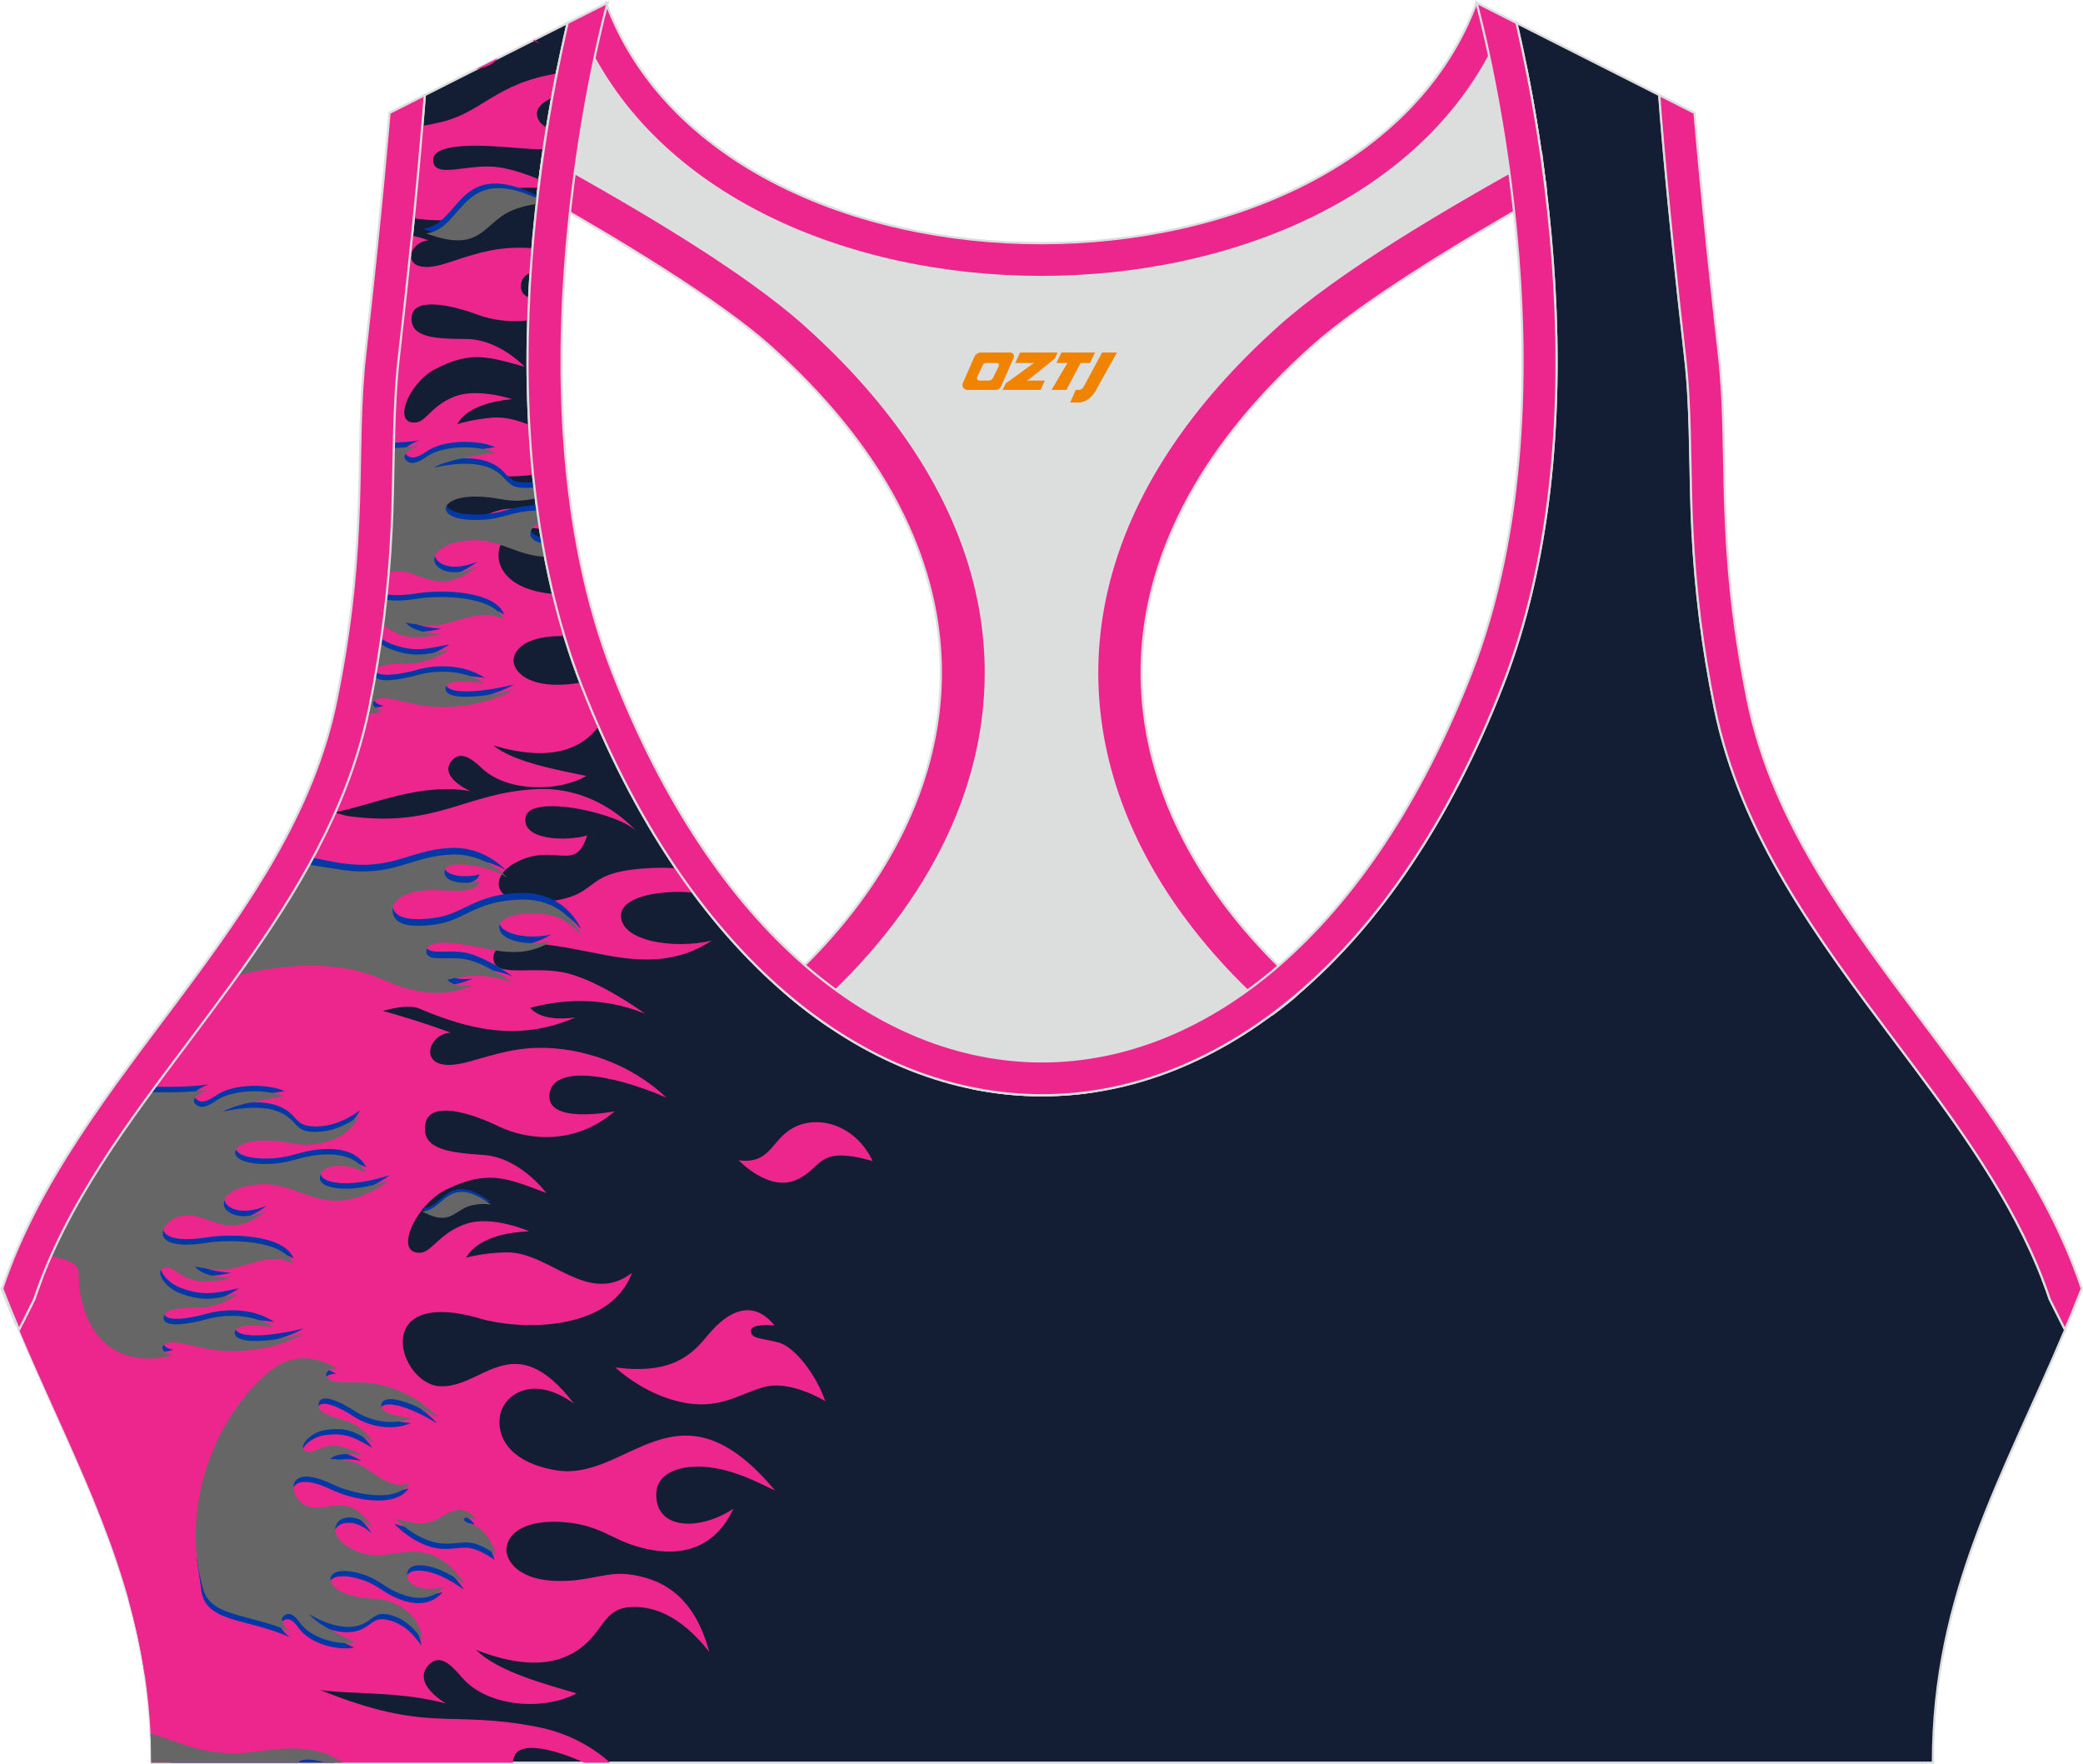
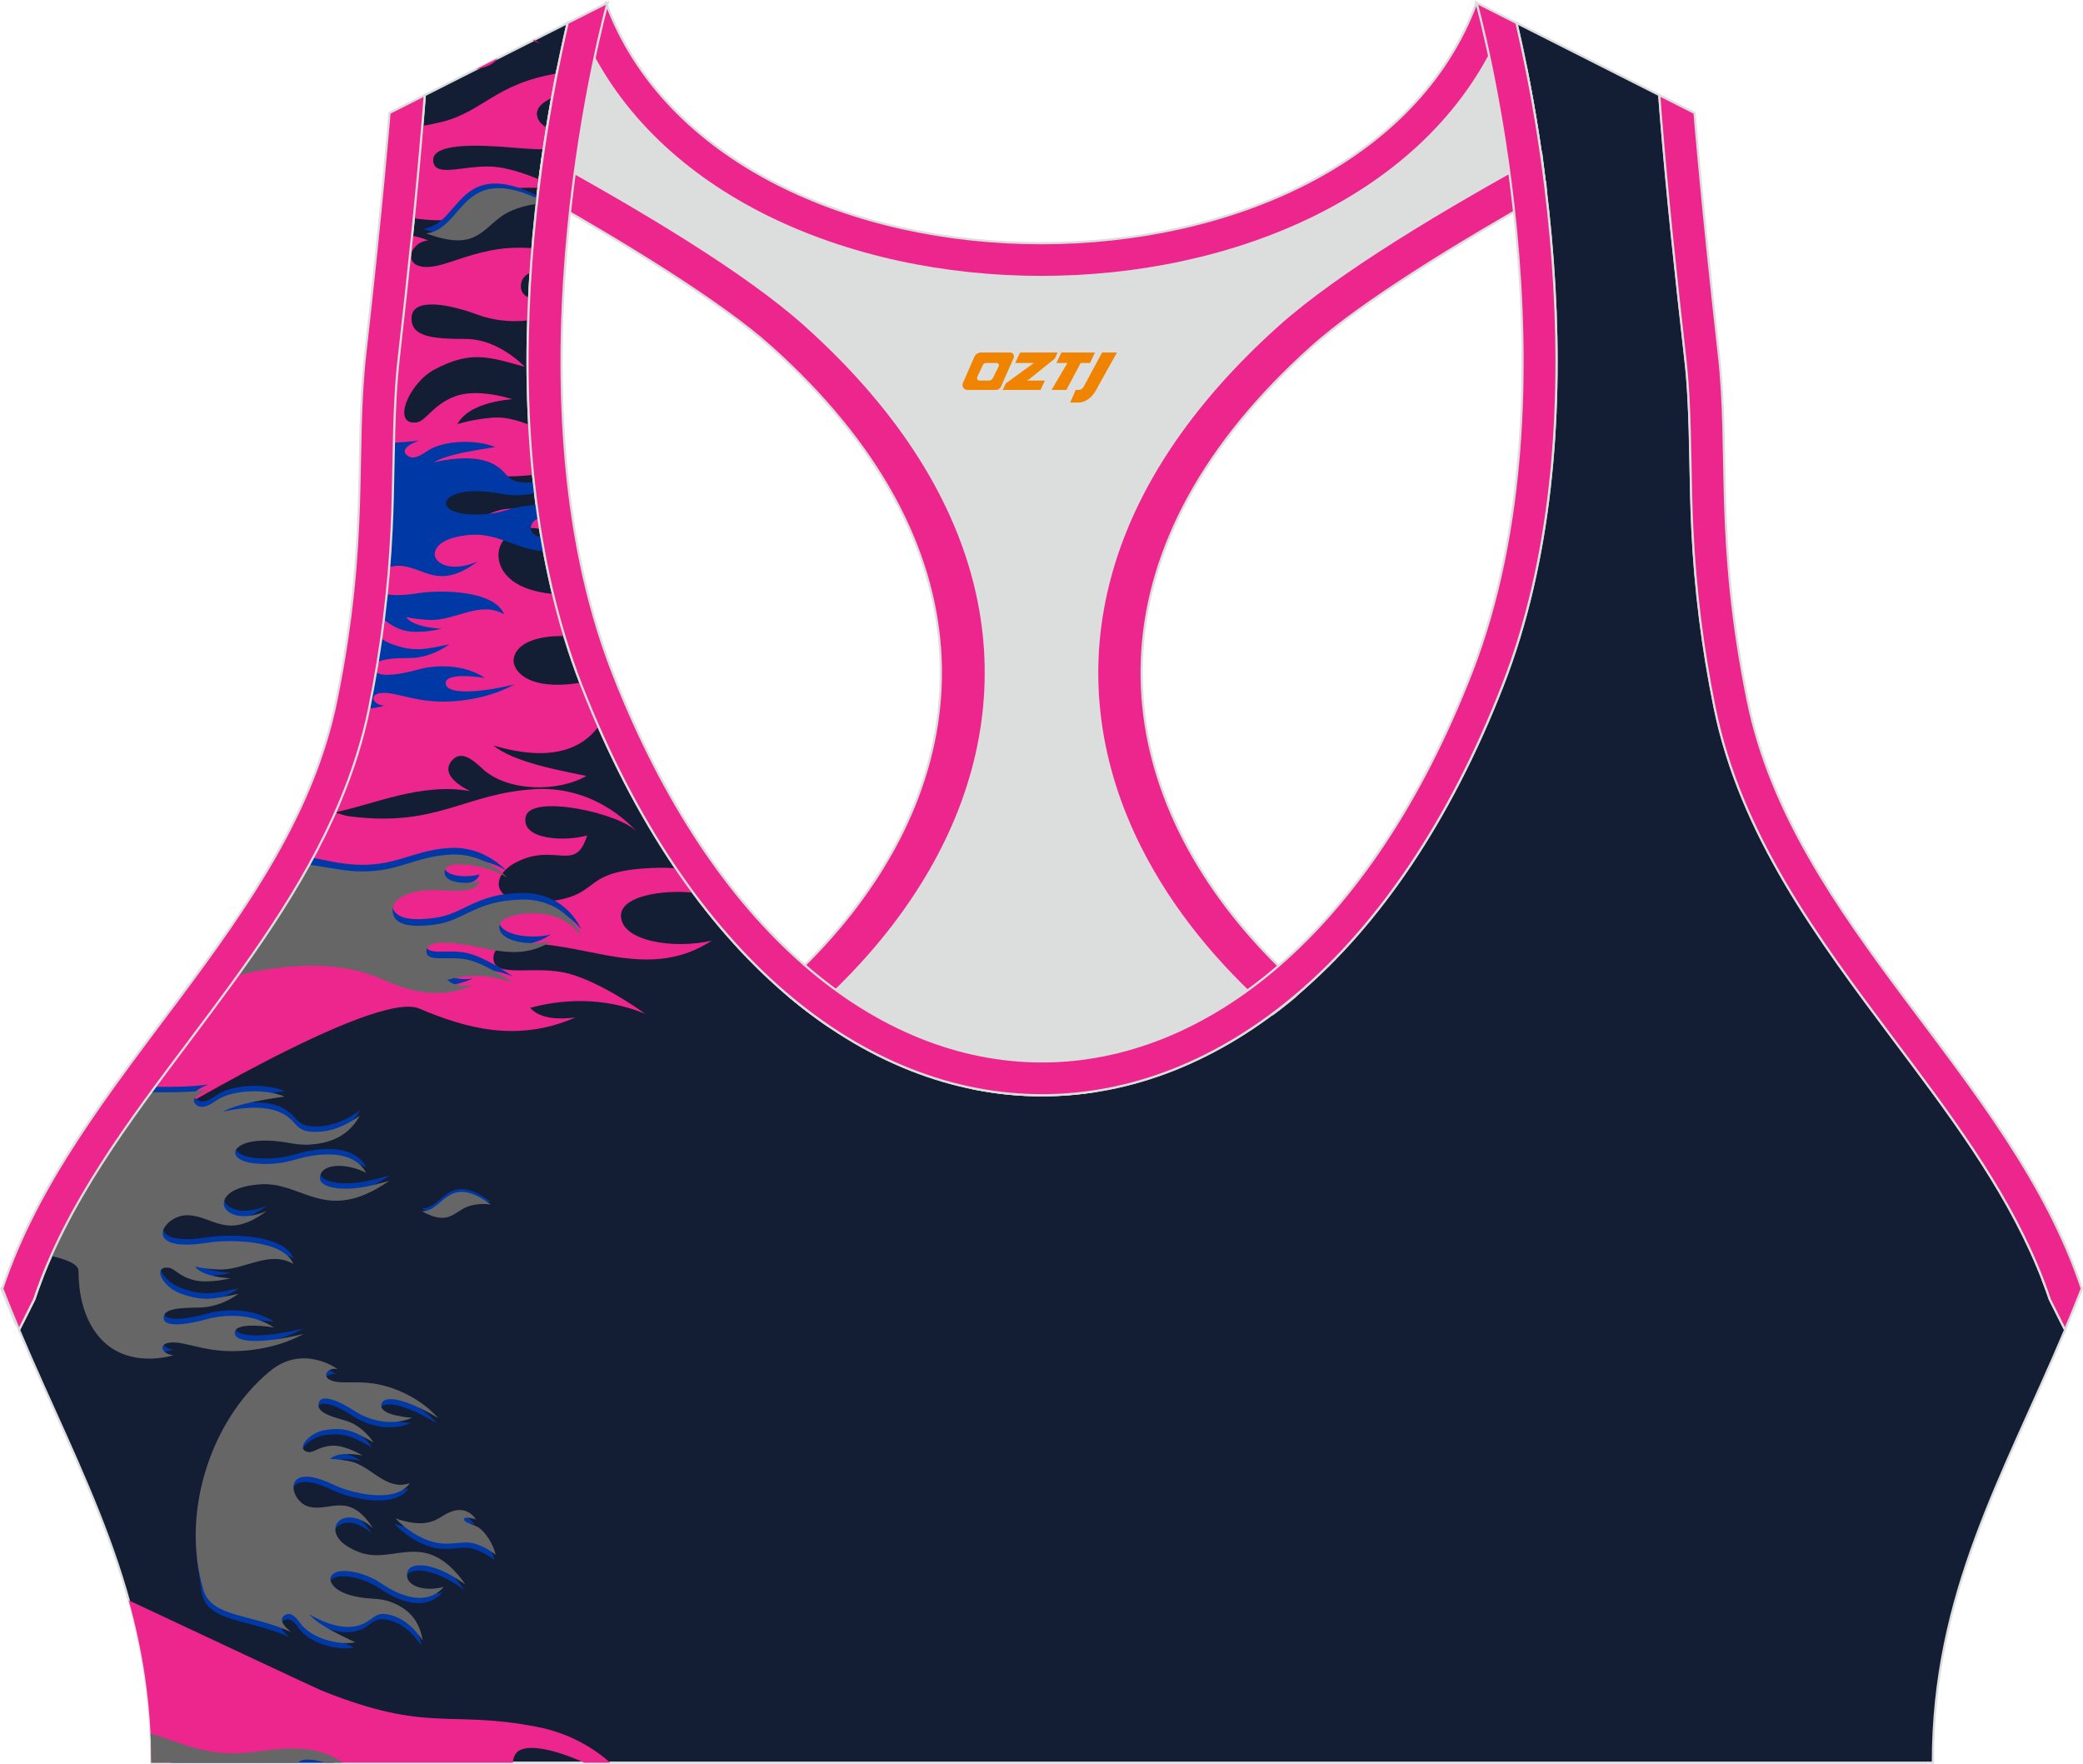
<svg xmlns="http://www.w3.org/2000/svg" version="1.1" id="图层_1" x="0px" y="0px" width="378.8px" height="320.8px" viewBox="0 0 378.95 320.77" enable-background="new 0 0 378.95 320.77" xml:space="preserve">
  <g>
    <path fill-rule="evenodd" clip-rule="evenodd" fill="#131D34" stroke="#DCDDDD" stroke-width="0.4" stroke-miterlimit="22.926" d="   M275.88,4.09l25.98,13.13l0.3,3.74c1.19,14.71,2.78,29.47,4.44,44.13c0.27,2.35,0.45,4.72,0.58,7.08   c0.43,7.96,0.33,15.95,0.71,23.93c0.52,11,1.86,21.69,4.05,32.49c4.72,23.22,18.82,42.1,32.73,60.65   c9.62,12.83,19.79,26.21,26.01,41.09c0.82,1.96,1.57,3.94,2.24,5.95l2.78,5.55c-11.28,26.72-24.06,47.88-24.06,78.74H189.83h-0.52   H27.52c0-30.86-12.78-52.02-24.06-78.74l2.78-5.55c5.76-17.31,17.41-32.6,28.24-47.04c10.28-13.7,20.75-27.66,27.41-43.56   c2.31-5.52,4.13-11.22,5.32-17.09c2.19-10.79,3.53-21.49,4.05-32.49c0.38-7.97,0.28-15.97,0.71-23.93   c0.13-2.37,0.31-4.73,0.58-7.08c1.66-14.66,3.25-29.42,4.44-44.13l0.3-3.74l25.98-13.13c-0.37,1.57-0.71,3.15-1.05,4.71   c-1.78,8.29-3.18,16.69-4.21,25.1c-2.93,23.86-3.13,49.43,2.32,72.94c1.4,6.05,3.2,12.02,5.46,17.81   c38.8,99.35,128.77,99.35,167.57,0c2.26-5.79,4.06-11.76,5.46-17.81c5.45-23.5,5.26-49.08,2.32-72.94   c-1.03-8.41-2.43-16.81-4.21-25.1C276.59,7.24,276.25,5.67,275.88,4.09z" />
    <g>
      <path fill-rule="evenodd" clip-rule="evenodd" fill="#ED268D" d="M61.02,147.67c0.29-0.66,0.58-1.32,0.86-1.99    c2.31-5.52,4.13-11.22,5.32-17.09c2.19-10.79,3.53-21.49,4.05-32.49c0.38-7.97,0.28-15.97,0.71-23.93    c0.13-2.37,0.31-4.73,0.58-7.08c0.84-7.41,1.66-14.85,2.42-22.3c1.81,0.36,2.94,0.86,2.94,0.86c-4,0.4-5.14,6.63,2.72,4.33    c3.09-0.9,7.12-2.61,11.9-2.93c1.39-0.09,2.84-0.09,4.32,0.02c-0.12,1.47-0.23,2.94-0.33,4.42c-1.12,0.53-1.76,1.36-1.75,2.53    c0.01,1.03,0.59,1.68,1.49,2.07c-0.07,1.37-0.12,2.73-0.17,4.1c-3.47,0.45-6.78-0.12-9.27-1.05c-4.78-1.78-11.63-3.21-11.92,0.43    c-0.28,3.63,3.76,4,9.83,4.01s10.74,5.07,10.74,5.07c-6.63-1.85-9.82-2.97-16.34,0.45c-4.83,2.53-7.89,10.25-3.34,9.66    c1.76-0.23,2.88-3.2,7.04-4.75c4.16-1.55,10.34,0.52,10.34,0.52c-3.82,0.38-8.28,1.49-9.96,4.55c0,0,2.63-0.89,6.51-1.19    c2.19-0.17,4.37,0.48,6.54,1.29c0.16,3.05,0.4,6.09,0.7,9.12c-4.05,0.52-8.05,0.27-10.51-0.24c-18.72-3.85-12.65,10.62-5.81,10.46    c5.96-0.14,9.76-7,17.26-2.58c0.11,0.73,0.22,1.46,0.33,2.19c-4.51-0.84-7.18,1.75-7.49,4.11c-0.4,3.05,1.92,6.99,9.8,7.72h0.03    c0.62,2.58,1.31,5.13,2.08,7.67c-5.25-0.11-8.87,1.47-9.2,4.23c-0.19,1.56,1.64,4.81,8.49,4.62c1.36-0.04,2.54-0.18,3.61-0.37    l0.21,0.55c1,2.56,2.04,5.03,3.1,7.46c-0.28,0.37-0.59,0.74-0.94,1.11c-2.7,2.82-7.78,5.36-18.14,2.31    c3.8,3.09,12.07,4.51,16.9,5.54c-5.02,2.92-14.3,2.96-18.88-1.3c-1.79-1.66-3.86-3.41-5.52-1.57c-2.72,3.01,3.3,5.63,3.3,5.63    C76.61,142.21,67.68,146.37,61.02,147.67z" />
      <path fill-rule="evenodd" clip-rule="evenodd" fill="#ED268D" d="M92.63,36.75c-2.35,0.55-5.34,0.88-7.17-0.65    c3.25-1.27,7.63-2.29,12.51-1.97L98,33.9c0.05-0.44,0.11-0.87,0.16-1.31c-2.24-0.93-4.9-1.85-7.27-2.22    c-5.48-0.85-11.47,2.08-12.05-0.94s5.53-3.27,12.2-2.83c2.51,0.17,5.17,0.47,7.88,0.5c0.19-1.32,0.39-2.63,0.61-3.94    c-0.99-0.52-1.65-1.25-1.82-2.2c-0.24-1.37,0.96-2.45,2.74-3.24c0.27-1.48,0.54-2.95,0.83-4.42c-11.13,1.84-13.45,6.95-20.86,8.79    c-1.31,0.32-2.51,0.57-3.6,0.73c-0.47,5.6-0.99,11.2-1.55,16.8C80.77,40.44,86.63,40.11,92.63,36.75L92.63,36.75z M86.59,12.52    c1.82-0.34,3.26-0.9,3.95-2L86.59,12.52L86.59,12.52z M96.96,7.27c0.7,0.28,1.26,0.6,1.61,0.93c0,0-0.47-0.44-1.34-1.06    L96.96,7.27z" />
-       <path fill-rule="evenodd" clip-rule="evenodd" fill="#ED268D" d="M150.14,254.81c0,0-6.41-3.98-11.28-2.53s-8.24,4.21-15.13,2.66    c-6.89-1.55-11.78-6.26-11.78-6.26c10.35,1.36,13.97-2.4,16.75-5.78c6.73-8.17,11.04-3.35,12.2-1.85c0,0-4.43-0.48-4.29,1.02    s1.91,1.22,5.03,2.07C144.75,244.99,148.64,250.35,150.14,254.81L150.14,254.81z M26.31,304.43c10.5-0.31,22.67-1.18,23.64-0.29    c6.14,5.58,18.13,2.21,31.22,5.68c0,0-6.44-3.6-3.14-7.06c2.02-2.12,4.16,0.15,5.99,2.29c4.7,5.49,15.01,6.1,20.86,2.92    c-5.27-1.59-14.33-3.9-18.26-7.92c11.23,4.44,17.11,1.72,20.38-1.51c2.88-2.85,3.44-5.96,7.52-6.26c4.08-0.3,9.09,1.29,14.51,8.13    c-2.92-10.95-9.39-13.26-14.03-14.02c-4.68-0.76-7.66,1.32-13.83,1.12c-7.64-0.26-9.36-4.33-9-6.21    c0.62-3.33,4.82-4.99,10.66-4.46c6.13,0.55,8.27,2.92,12.7,4.3c6.11,1.9,13.85,1.96,17.91-6.78c-6.01,4.01-14.11,3.98-14.05-2.6    c0.04-4.42,5.48-5.67,10.75-4.76c5,0.87,9.38,3.49,10.84,4.04c-17.78-21.31-26.68-1.48-39.82-3.66    c-8.69-1.44-10.9-6.38-10.17-10.05c0.73-3.67,5.86-7.51,13.43-2.08c-11.03-14.32-16.43-2.84-24.32-3.15    c-7.62-0.3-13.01-18.28,7.43-12.27c6.56,1.93,23.37,2.67,27.44-8.36c-8.04,6.15-14.99-3.88-22.86-3.73    c-4.34,0.08-7.34,0.98-7.34,0.98c2.16-3.59,7.21-4.62,11.5-4.81c0,0-6.67-2.96-11.44-1.37c-4.77,1.59-6.29,5.11-8.27,5.26    c-5.11,0.39-0.98-8.75,4.62-11.48c7.56-3.68,11.01-2.1,18.2,0.62c0,0-4.72-6.48-11.46-6.92c-6.75-0.44-11.2-1.17-10.55-5.56    c0.65-4.39,8.14-2.17,13.28,0.33s13.81,3.62,21.19-2.71c0,0-12.27,2.45-11.89-2.94c0.39-5.39,10.6-4.17,21.28,0.45    c-6.71-6.38-15.65-9.12-23.12-9.06c-5.34,0.04-9.98,1.83-13.5,2.7c-8.95,2.22-7.1-5.25-2.62-5.45c0,0-23.91-9.19-40.62-7.8    c-2.27,3.11-4.58,6.19-6.88,9.25c-10.83,14.44-22.48,29.73-28.24,47.04l-2.78,5.55C12.66,263.63,22.87,281.73,26.31,304.43    L26.31,304.43z M134.38,210.99c5.94,0.77,5.82-3.8,10.11-6c4.44-2.28,11.18-0.43,14.27,6.15c-10.35-2.97-8.91,1.25-13.94,3.44    C139.8,216.77,134.38,210.99,134.38,210.99z" />
      <path fill-rule="evenodd" clip-rule="evenodd" fill="#ED268D" d="M104.68,185.01c-2.81,0.36-6.34,0.36-8.23-1.74    c5.38-1.49,13.09-2.17,20.93,1.08c0,0-7.51-5.52-13.75-7.27s-13.64,0.98-13.86-2.74s6.92-3.22,14.6-1.8s16.47,4.17,25.13-1.51    c-6.82,1.6-16.34,0.16-16.53-4.41c-0.14-3.45,6.49-4.65,11.57-4.42c0.54,0.03,1.06,0.06,1.57,0.11c-1.06-1.43-2.11-2.9-3.13-4.41    c-0.97-0.1-1.99-0.14-3.07-0.12c-14.56,0.34-10.06,4.65-19.28,6.02c-10.98,1.63-12.17-4.16-6.77-6.99    c7.11-3.72,10.86,2.04,12.95-4.91c-3.85,1.13-12.09,0.87-11.17-3.4c0.91-4.27,17.55-0.57,20.27,2.82c0,0-6.82-8.44-18.4-7.85    c-12.95,0.67-17.9,7.05-34,4.94c-0.46-0.06-1.33-0.3-2.51-0.67c-6.68,15.05-16.69,28.38-26.51,41.49    c-2.5,3.34-5.05,6.72-7.55,10.16l-0.56,5.93c0,0,41.61-25.41,49.86-21.94C84.47,186.85,93.93,189.71,104.68,185.01z" />
      <path fill-rule="evenodd" clip-rule="evenodd" fill="#ED268D" d="M93.32,320.57c-0.01-0.46,0.12-0.95,0.41-1.46    c1.32-2.35,7.07-1.01,12.57,1.46h4.72c-3.09-2.71-7.46-5.38-13.36-6.52c-16.15-3.13-19.64,1.25-39.24-6.63    c-0.76-0.31-20.5-9.57-35-16.38c2.52,9.09,4.1,18.71,4.1,29.53H93.32z" />
      <path fill-rule="evenodd" clip-rule="evenodd" fill="#0039A6" d="M89.95,283.7c0,0-2.86-2.26-5.33-2.23    c-2.47,0.04-4.29,0.75-7.54-0.61s-5.33-3.75-5.33-3.75c4.96,1.67,6.96,0.59,8.54-0.44c3.81-2.47,5.6-0.11,6.07,0.61    c0,0-2.13-0.67-2.16-0.07c-0.03,0.6,0.85,0.69,2.31,1.36C87.96,279.26,89.51,281.79,89.95,283.7L89.95,283.7z M35.82,283.66    c0,0.11,0.74,5.03,0.75,5.13c0.47,6.44,8.25,5.38,16.17,8.98c0,0-2.9-2.12-1.07-3.12c1.12-0.61,2.02,0.52,2.77,1.56    c1.93,2.67,6.91,4.04,9.97,3.43c-2.46-1.2-6.73-3.1-8.38-5.11c5.18,2.98,8.23,2.55,10.03,1.64c1.59-0.8,2.07-1.96,4.07-1.64    c2.01,0.33,4.35,1.5,6.54,4.78c-0.71-4.62-3.71-6.24-5.92-7.05c-2.23-0.81-3.82-0.32-6.81-1.08c-3.7-0.94-4.28-2.73-3.98-3.42    c0.52-1.24,2.67-1.43,5.49-0.59c2.95,0.89,3.84,2.05,5.91,3.08c2.85,1.42,6.62,2.29,9.17-0.7c-3.19,0.92-7.13,0.02-6.67-2.56    c0.31-1.73,3.04-1.63,5.55-0.69c2.38,0.89,4.34,2.4,5.02,2.78c-7.27-10.32-12.9-3.5-19.17-5.8c-4.14-1.52-4.89-3.7-4.3-5.06    c0.6-1.36,3.35-2.31,6.68,0.65c-4.44-6.83-7.82-2.91-11.64-3.9c-3.69-0.95-5.14-8.61,4.43-4.01c3.07,1.48,11.21,3.61,13.92-0.28    c-4.32,1.54-7.05-3.17-10.89-3.97c-2.12-0.44-3.64-0.42-3.64-0.42c1.29-1.18,3.82-1.02,5.92-0.63c0,0-3.05-1.89-5.48-1.79    s-3.4,1.32-4.37,1.16c-2.51-0.41,0.1-3.55,3-4c3.93-0.62,5.5,0.38,8.83,2.24c0,0-1.87-3.06-5.13-3.97    c-3.26-0.91-5.38-1.69-4.78-3.34c0.61-1.65,4.11,0.04,6.45,1.58c2.34,1.55,6.49,2.93,10.5,1.26c0,0-6.14-0.38-5.6-2.46    c0.54-2.08,5.44-0.48,10.34,2.51c-2.85-3.24-7.03-5.3-10.67-6.09c-2.61-0.57-4.98-0.37-6.75-0.42c-4.51-0.11-3.12-2.84-0.92-2.43    c0,0-6.24-4.6-12.28,0.41c-6.05,5.01-7.29,15.24-7.29,15.24L35.82,283.66z" />
      <path fill-rule="evenodd" clip-rule="evenodd" fill="#0039A6" d="M60.81,320.57c-1.39-0.73-3.08-1.32-5.09-1.52    c-8.42-0.86-11.91,2.84-23.22-1.14l-1.48,2.66H60.81z" />
      <path fill-rule="evenodd" clip-rule="evenodd" fill="#0039A6" d="M76.95,41.54c8.76,3.26,9.98-0.5,13.82-3.2    c1.54-1.08,4.22-2.01,6.97-2.21l0.07-0.62C83.19,28.37,83.84,40.79,76.95,41.54z" />
      <path fill-rule="evenodd" clip-rule="evenodd" fill="#666666" d="M54.26,320.57c0.61-0.85,2.71-0.65,4.97,0h3.14    c-1.62-1.12-3.8-2.15-6.59-2.44c-8.03-0.82-11.58,2.5-21.69-0.63c-0.38-0.12-4.57-1.54-6.7-2.27c0.09,1.75,0.13,3.53,0.13,5.34    H54.26z" />
      <path fill-rule="evenodd" clip-rule="evenodd" fill="#666666" d="M90.18,282.74c0,0-2.86-2.26-5.33-2.23    c-2.47,0.04-4.29,0.75-7.55-0.61c-3.25-1.36-5.33-3.75-5.33-3.75c4.96,1.67,6.96,0.59,8.54-0.44c3.81-2.47,5.6-0.11,6.07,0.61    c0,0-2.13-0.67-2.16-0.07c-0.03,0.6,0.85,0.69,2.31,1.36C88.19,278.29,89.74,280.83,90.18,282.74L90.18,282.74z M37.05,289.26    c1.49,4.86,8.64,4.24,15.91,7.55c0,0-2.9-2.12-1.07-3.12c1.12-0.61,2.02,0.52,2.77,1.56c1.93,2.67,6.91,4.04,9.97,3.43    c-2.46-1.2-6.73-3.1-8.38-5.11c5.18,2.98,8.23,2.55,10.03,1.64c1.59-0.8,2.07-1.96,4.07-1.64c2.01,0.33,4.35,1.5,6.54,4.78    c-0.71-4.62-3.71-6.24-5.92-7.05c-2.23-0.81-3.82-0.32-6.81-1.08c-3.7-0.94-4.28-2.73-3.98-3.42c0.52-1.24,2.67-1.43,5.49-0.59    c2.95,0.89,3.84,2.05,5.91,3.08c2.85,1.42,6.62,2.29,9.17-0.7c-3.19,0.92-7.13,0.02-6.67-2.56c0.31-1.73,3.04-1.63,5.55-0.69    c2.38,0.89,4.34,2.4,5.02,2.78c-7.27-10.32-12.9-3.5-19.17-5.8c-4.14-1.52-4.89-3.7-4.3-5.06c0.6-1.36,3.35-2.31,6.68,0.65    c-4.44-6.83-7.82-2.91-11.64-3.9c-3.69-0.95-5.14-8.61,4.43-4.01c3.07,1.48,11.21,3.61,13.92-0.28    c-4.32,1.54-7.05-3.17-10.89-3.97c-2.12-0.44-3.64-0.42-3.64-0.42c1.29-1.18,3.82-1.02,5.92-0.63c0,0-3.05-1.89-5.48-1.79    s-3.4,1.32-4.37,1.16c-2.51-0.41,0.1-3.55,3-4c3.93-0.62,5.5,0.38,8.83,2.24c0,0-1.87-3.06-5.13-3.97    c-3.26-0.91-5.38-1.69-4.78-3.34c0.61-1.65,4.11,0.04,6.45,1.58c2.34,1.55,6.49,2.93,10.5,1.26c0,0-6.14-0.38-5.6-2.46    s5.44-0.48,10.34,2.51c-2.85-3.24-7.03-5.3-10.67-6.09c-2.61-0.57-4.98-0.37-6.75-0.42c-4.51-0.11-3.12-2.84-0.92-2.43    c0,0-6.24-4.6-12.28,0.41C38.22,258.34,32.8,275.35,37.05,289.26z" />
      <path fill-rule="evenodd" clip-rule="evenodd" fill="#0039A6" d="M86.02,177.94c-1.61,0.2-3.62,0.2-4.71-1    c3.08-0.85,7.48-1.24,11.97,0.62c0,0-4.3-3.16-7.86-4.16c-3.57-1-7.8,0.56-7.93-1.57s3.96-1.84,8.35-1.03s9.42,2.39,14.37-0.87    c-3.9,0.91-9.34,0.09-9.45-2.52c-0.08-1.97,3.71-2.66,6.62-2.53c3.55,0.16,5.81,1.14,8.32,4.06c0,0-2.64-6.78-10.97-6.58    s-10.27,3.79-15.55,4.52c-5.28,0.74-7.82-0.18-7.83-2.59s3.51-3.66,7.2-3.65c3.7,0.01,7.95,0.79,8.68-1.65    c-2.2,0.64-6.91,0.5-6.39-1.94s10.04-0.33,11.59,1.61c0,0-3.9-4.83-10.52-4.49c-7.76,0.4-10.5,4.39-20.81,2.62    c-0.21-0.04-2.28-0.44-4.17-0.82c-3.41,6.32-7.32,12.36-11.46,18.25c3.5-0.91,6.8-1.87,7.19-2.32c2.57-3.02,13.54,3.6,17.08,5.09    C74.46,178.99,79.88,180.63,86.02,177.94z" />
      <path fill-rule="evenodd" clip-rule="evenodd" fill="#666666" d="M86.1,179.15c-1.61,0.2-3.62,0.2-4.71-1    c3.08-0.85,7.48-1.24,11.97,0.62c0,0-4.3-3.16-7.86-4.16c-3.57-1-7.8,0.56-7.93-1.57s3.96-1.84,8.35-1.03s9.42,2.39,14.37-0.87    c-3.9,0.91-9.34,0.09-9.45-2.52c-0.08-1.97,3.71-2.66,6.62-2.53c3.55,0.16,5.81,1.14,8.32,4.06c0,0-2.64-6.78-10.97-6.58    s-10.27,3.79-15.55,4.52c-5.28,0.74-7.82-0.18-7.83-2.59s3.51-3.66,7.2-3.65c3.7,0.01,7.95,0.79,8.68-1.65    c-2.2,0.64-6.91,0.5-6.39-1.94s10.04-0.33,11.59,1.61c0,0-3.9-4.83-10.52-4.49c-7.44,0.38-10.26,4.06-19.57,2.81    c-0.5-0.07-3.76-0.58-6.16-0.98c-3.86,6.98-8.32,13.63-12.99,20.12c7.54-1.8,17.82-3.13,26.55,0.87    C74.53,180.21,79.95,181.84,86.1,179.15z" />
      <path fill-rule="evenodd" clip-rule="evenodd" fill="#0039A6" d="M76.69,219.75c4.52,2.49,5.52,0.53,7.86-0.64    c1.08-0.54,2.96-0.84,4.69-0.58C81.31,212.67,80.63,219.9,76.69,219.75z" />
      <path fill-rule="evenodd" clip-rule="evenodd" fill="#666666" d="M76.75,220.26c4.52,2.49,5.52,0.53,7.86-0.64    c1.08-0.54,2.96-0.84,4.69-0.58C81.38,213.18,80.7,220.4,76.75,220.26z" />
      <path fill-rule="evenodd" clip-rule="evenodd" fill="#0039A6" d="M71.67,80.44c1.49-0.06,3.05-0.17,4.64-0.4    c0,0-3.98,1.29-2.24,2.73c1.07,0.88,2.45,0.02,3.64-0.79c3.06-2.08,9.14-2.11,12.39-0.73c-3.18,0.52-8.62,1.25-11.15,2.76    c6.83-1.53,10.13-0.34,11.86,1.01c1.53,1.18,1.68,2.42,4.05,2.63c0.69,0.06,1.44,0.06,2.24-0.04c0.07,0.67,0.15,1.34,0.23,2.01    c-0.89,0.21-1.75,0.31-2.52,0.37c-2.79,0.21-4.42-0.68-8.04-0.72c-4.49-0.05-5.73,1.52-5.63,2.27c0.18,1.33,2.54,2.07,6,1.98    c3.63-0.09,5.01-0.99,7.69-1.44c0.89-0.15,1.84-0.26,2.78-0.29c0.11,0.81,0.22,1.62,0.34,2.42c-0.76,0.31-1.28,0.85-1.38,1.65    c-0.12,0.92,0.69,1.52,1.93,1.85c0.14,0.83,0.28,1.65,0.44,2.47c-4.86-0.24-8.33-3.34-13.3-2.96c-5.17,0.39-6.75,2.3-6.53,3.77    c0.22,1.47,3.01,3.09,7.76,1.09c-7.27,5.44-9.79,0.79-14.43,0.76c-0.56,0-1.11,0.1-1.62,0.28c0.19-2.33,0.34-4.67,0.45-7.02    C71.51,90.88,71.55,85.66,71.67,80.44L71.67,80.44z M70.36,108.03c-0.16,1.55-0.34,3.1-0.53,4.64c0.8,0.48,1.7,1.4,3.72,1.94    c2.71,0.72,6.78-0.31,6.78-0.31c-2.5-0.16-5.4-0.67-6.47-2.13c0,0,1.71,0.41,4.25,0.53c4.6,0.22,9.24-3.61,13.61-1.01    c-1.77-4.44-11.66-4.49-15.61-3.86C73.5,108.25,71.64,108.26,70.36,108.03L70.36,108.03z M69.37,116.05    c0.49,0.38,1.06,0.71,1.68,0.95c4.23,1.61,6.33,1.05,10.7,0.12c0,0-3.13,2.47-7.11,2.5c-2.82,0.03-4.98,0.14-5.95,0.82    C68.94,118.98,69.16,117.52,69.37,116.05L69.37,116.05z M68.41,122.17c1.02,1,4.8,0.35,7.54-0.42c3.15-0.89,8.3-1.15,12.27,1.5    c0,0-7.06-1.21-7.13,0.92c-0.08,2.14,5.98,1.86,12.5,0.25c-4.29,2.39-9.69,3.29-14.06,3.11c-3.13-0.12-5.75-0.92-7.76-1.34    c-5.12-1.06-4.46,1.93-1.84,2.1c0,0-1.11,0.37-2.77,0.54l0.05-0.24C67.64,126.44,68.04,124.3,68.41,122.17z" />
-       <path fill-rule="evenodd" clip-rule="evenodd" fill="#666666" d="M71.65,81.42c1.48-0.06,3.02-0.17,4.61-0.39    c0,0-3.98,1.29-2.24,2.73c1.07,0.88,2.45,0.02,3.64-0.79c3.06-2.08,9.14-2.11,12.39-0.73c-3.18,0.52-8.62,1.25-11.15,2.76    c6.83-1.53,10.13-0.34,11.86,1.01c1.53,1.18,1.68,2.42,4.05,2.63c0.74,0.06,1.54,0.05,2.4-0.06c0.08,0.66,0.16,1.33,0.24,1.99    c-0.95,0.24-1.87,0.35-2.69,0.41c-2.79,0.21-4.42-0.68-8.04-0.72c-4.49-0.05-5.73,1.52-5.63,2.27c0.18,1.33,2.54,2.07,6,1.98    c3.63-0.09,5.01-0.99,7.69-1.44c0.95-0.16,1.97-0.27,2.97-0.29c0.11,0.78,0.22,1.57,0.34,2.35c-0.87,0.3-1.47,0.86-1.58,1.73    c-0.13,0.98,0.79,1.6,2.17,1.91c0.14,0.81,0.29,1.62,0.44,2.42c-4.99-0.14-8.49-3.36-13.55-2.97c-5.17,0.39-6.75,2.3-6.53,3.77    c0.22,1.47,3.01,3.09,7.76,1.09c-7.27,5.44-9.79,0.79-14.43,0.75c-0.56,0-1.12,0.1-1.64,0.29c0.23-2.66,0.4-5.33,0.53-8.01    C71.49,91.21,71.54,86.31,71.65,81.42L71.65,81.42z M70.26,109.01c-0.17,1.54-0.35,3.08-0.55,4.61c0.82,0.47,1.71,1.43,3.78,1.98    c2.71,0.72,6.78-0.31,6.78-0.31c-2.5-0.16-5.4-0.67-6.47-2.13c0,0,1.71,0.41,4.25,0.53c4.6,0.22,9.24-3.61,13.61-1.01    c-1.77-4.44-11.66-4.49-15.61-3.86C73.41,109.24,71.54,109.25,70.26,109.01L70.26,109.01z M69.24,116.98    c0.51,0.4,1.11,0.76,1.75,1c4.23,1.61,6.33,1.05,10.7,0.12c0,0-3.13,2.46-7.11,2.5c-2.95,0.03-5.17,0.15-6.07,0.92    C68.78,120.01,69.02,118.5,69.24,116.98L69.24,116.98z M68.26,123.05c0.86,1.15,4.8,0.48,7.64-0.32c3.15-0.89,8.3-1.15,12.27,1.5    c0,0-7.06-1.21-7.13,0.92s5.98,1.86,12.5,0.25c-4.29,2.39-9.69,3.29-14.06,3.11c-3.13-0.12-5.75-0.92-7.76-1.34    c-5.12-1.06-4.46,1.93-1.84,2.1c0,0-1.18,0.39-2.92,0.55c0.09-0.41,0.18-0.83,0.26-1.24C67.58,126.74,67.93,124.89,68.26,123.05z" />
      <path fill-rule="evenodd" clip-rule="evenodd" fill="#666666" d="M77.54,42.38c8.76,3.26,9.98-0.5,13.82-3.2    c1.41-0.99,3.78-1.85,6.28-2.15l0.11-1C83.8,29.59,84.33,41.64,77.54,42.38z" />
      <path fill-rule="evenodd" clip-rule="evenodd" fill="#0039A6" d="M28.21,197.63c2.94,0.01,6.27,0.05,9.8-0.44    c0,0-3.98,1.29-2.24,2.73c1.07,0.88,2.45,0.02,3.64-0.79c3.06-2.08,9.14-2.11,12.39-0.73c-3.18,0.52-8.62,1.25-11.15,2.76    c6.83-1.53,10.13-0.34,11.86,1.01c1.53,1.18,1.68,2.42,4.05,2.63c2.37,0.2,5.4-0.33,8.96-2.92c-2.33,4.27-6.25,5.05-9.01,5.26    c-2.79,0.21-4.42-0.68-8.04-0.72c-4.49-0.05-5.73,1.52-5.63,2.27c0.18,1.33,2.54,2.07,6,1.98c3.63-0.09,5.01-0.99,7.69-1.44    c3.69-0.63,8.23-0.5,10.12,3.04c-3.29-1.71-8.04-1.86-8.38,0.75c-0.23,1.75,2.89,2.35,6.03,2.1c2.98-0.24,5.69-1.19,6.58-1.38    c-11.62,8.07-15.72,0.05-23.55,0.64c-5.17,0.39-6.75,2.3-6.53,3.77s3.01,3.09,7.76,1.09c-7.27,5.44-9.79,0.79-14.43,0.75    c-4.48-0.04-8.65,6.96,3.67,5c3.95-0.63,13.85-0.58,15.61,3.86c-4.37-2.59-9,1.23-13.61,1.01c-2.54-0.12-4.25-0.53-4.25-0.53    c1.06,1.46,3.97,1.97,6.47,2.13c0,0-4.07,1.03-6.78,0.31s-3.4-2.15-4.55-2.25c-2.97-0.26-1.07,3.44,2.06,4.63    c4.23,1.6,6.33,1.05,10.7,0.12c0,0-3.13,2.47-7.11,2.5c-3.98,0.04-6.63,0.24-6.5,1.99c0.14,1.75,4.65,1.02,7.8,0.14    c3.15-0.89,8.3-1.15,12.27,1.5c0,0-7.06-1.21-7.13,0.92c-0.08,2.14,5.98,1.86,12.5,0.25c-4.29,2.39-9.69,3.29-14.06,3.11    c-3.13-0.12-5.75-0.92-7.76-1.34c-5.12-1.06-4.46,1.93-1.84,2.1c0,0-8.56,2.83-13.73-3.56c-5.16-6.38-3.17-16.55-3.17-16.55    l-1.33-5.15C17.7,212.32,22.9,204.85,28.21,197.63z" />
      <path fill-rule="evenodd" clip-rule="evenodd" fill="#666666" d="M27.49,198.62c3.1,0,6.66,0.09,10.46-0.44    c0,0-3.98,1.29-2.24,2.73c1.07,0.88,2.45,0.02,3.64-0.79c3.06-2.08,9.14-2.11,12.39-0.73c-3.18,0.52-8.62,1.25-11.15,2.76    c6.83-1.53,10.13-0.34,11.86,1.01c1.53,1.18,1.68,2.42,4.05,2.63c2.37,0.2,5.4-0.33,8.96-2.92c-2.33,4.27-6.25,5.05-9.01,5.26    c-2.79,0.21-4.42-0.68-8.04-0.72c-4.49-0.05-5.73,1.52-5.63,2.27c0.18,1.33,2.54,2.07,6,1.98c3.63-0.09,5.01-0.99,7.69-1.44    c3.69-0.63,8.23-0.5,10.12,3.04c-3.29-1.71-8.04-1.86-8.38,0.75c-0.23,1.75,2.89,2.35,6.03,2.1c2.98-0.24,5.69-1.19,6.58-1.38    c-11.62,8.07-15.72,0.05-23.55,0.64c-5.17,0.39-6.75,2.3-6.53,3.77s3.01,3.09,7.76,1.09c-7.27,5.44-9.79,0.79-14.43,0.76    c-4.48-0.04-8.65,6.96,3.67,5c3.95-0.63,13.85-0.58,15.61,3.86c-4.37-2.59-9,1.23-13.61,1.01c-2.54-0.12-4.25-0.53-4.25-0.53    c1.06,1.46,3.97,1.97,6.47,2.13c0,0-4.07,1.03-6.78,0.31s-3.4-2.15-4.55-2.24c-2.97-0.26-1.07,3.44,2.06,4.63    c4.23,1.6,6.33,1.05,10.7,0.12c0,0-3.13,2.46-7.11,2.5s-6.63,0.24-6.5,1.99c0.14,1.75,4.65,1.02,7.8,0.14    c3.15-0.89,8.3-1.15,12.27,1.5c0,0-7.06-1.21-7.13,0.92c-0.08,2.14,5.98,1.86,12.5,0.25c-4.29,2.39-9.69,3.29-14.06,3.11    c-3.13-0.12-5.75-0.92-7.76-1.34c-5.12-1.06-4.46,1.93-1.84,2.1c0,0-8.56,2.83-13.73-3.56c-2.88-3.56-3.54-8.3-3.55-11.79    c-0.01-1.26-2.39-2.13-4.97-2.7C14,217.82,20.62,208,27.49,198.62z" />
    </g>
    <path fill-rule="evenodd" clip-rule="evenodd" fill="#DCDDDD" stroke="#DCDDDD" stroke-width="0.4" stroke-miterlimit="22.926" d="   M272.82,6.29l4.81,5.93c1.38,6.84,2.5,13.75,3.37,20.66c-23.16,11.23-48.23,28.16-60.89,46.31C187.73,125.59,209.87,155,234.42,180   l-35.08,18.39c-7.43,1.17-14.92,1.01-22.33-0.49l-26.37-11.4c-2.34-1.59-4.64-3.34-6.91-5.24c24.08-18.14,42.84-49.69,20.18-96.74   c-7.93-16.46-34.11-33.18-50.68-43.36c-3.5-2.15-9.7-3.69-15.48-5.29c0.08-0.66,0.15-1.31,0.23-1.97c0.87-7.08,2-14.15,3.39-21.16   l4.64-6.46C132.4,64.97,246.46,64.97,272.82,6.29z" />
    <path fill-rule="evenodd" clip-rule="evenodd" fill="#ED268D" stroke="#DCDDDD" stroke-width="0.4" stroke-miterlimit="22.926" d="   M2.87,240.76l-2.6-6.42c2.5-0.56,4.91-1.1,7.24-1.61c-0.45,1.18-0.88,2.36-1.28,3.55l-2.1,4.19L2.87,240.76L2.87,240.76z    M141.93,179.69c30.74-27.32,41.6-66.24,11.11-103.39c-3.65-4.45-7.9-8.88-12.77-13.25c-9.24-8.3-27.12-19.14-42.42-27.81   c0.05-0.45,0.11-0.89,0.16-1.34c0.23-1.9,0.49-3.8,0.76-5.69c17.71,9.72,36.87,21.12,47.76,30.89   c15.63,14.03,27.05,30.34,31.16,48.5c3.58,15.81,1.29,31.74-6.29,46.7c-5.55,10.95-13.75,21.06-23.88,29.93   C145.62,182.82,143.76,181.31,141.93,179.69z" />
    <path fill-rule="evenodd" clip-rule="evenodd" fill="#ED268D" stroke="#DCDDDD" stroke-width="0.4" stroke-miterlimit="22.926" d="   M375.99,240.76l2.6-6.42c-2.39-0.54-4.7-1.05-6.93-1.54l0.01,0.03l0.01,0.03l0.02,0.05v0.01l0.02,0.04l0.02,0.05v0.01l0.02,0.05   l0.01,0.03l0.01,0.02l0.04,0.11l0.02,0.05l0,0l0.02,0.05l0.02,0.04v0.01l0.02,0.05l0.01,0.03l0.01,0.03l0.02,0.05v0.01l0.02,0.04   l0.02,0.05l0,0l0.02,0.05l0.01,0.03l0.01,0.02l0.03,0.07l0.01,0.04l0.02,0.05l0,0l0.02,0.05l0.02,0.04V234l0.02,0.05l0.01,0.03   l0.01,0.03l0.02,0.05v0.01l0.02,0.04l0.02,0.05l0,0l0.02,0.05l0.01,0.04l0.01,0.02l0.02,0.05l0.01,0.02l0.01,0.03l0.02,0.05l0,0   l0.02,0.05l0.02,0.04v0.01l0.02,0.05l0.01,0.03l0.01,0.03l0.02,0.05v0.01l0.01,0.04l0.02,0.05l0,0l0.02,0.05l0.01,0.04l0.01,0.02   l0.02,0.05l0.01,0.02l0.01,0.03l0.02,0.05v0.01l0.02,0.05l0.02,0.05v0.01l0.02,0.05l0.01,0.03l0.01,0.02l0.02,0.05l0.01,0.01   l0.01,0.04l0.02,0.05l0,0l0.02,0.05l0.01,0.04l0.01,0.02l0.02,0.05l0.01,0.02l0.01,0.03l0.02,0.05v0.01l0.02,0.05l0.02,0.05v0.01   l0.02,0.05l0.01,0.03l0.01,0.02l0.02,0.06l0.01,0.02l0.01,0.04l0.02,0.06l2.14,4.27L375.99,240.76L375.99,240.76z M237.07,179.82   c-30.84-27.32-41.79-66.31-11.25-103.51c3.65-4.45,7.9-8.88,12.77-13.25c9.3-8.35,27.32-19.27,42.69-27.96v-0.02v-0.02v-0.02v-0.01   v-0.01V35v-0.02v-0.02v-0.02v-0.02V34.9v-0.02v-0.02v-0.02l-0.01-0.06v-0.02v-0.02v-0.02l-0.08-0.67v-0.02v-0.02v-0.04v-0.02v-0.02   v-0.02v-0.02v-0.02l-0.01-0.09l-0.01-0.09l-0.02-0.18v-0.03l-0.01-0.06l-0.01-0.09l-0.01-0.09l-0.01-0.09l-0.01-0.06v-0.03   l-0.01-0.09l-0.08-0.07L281,32.81l-0.01-0.09l0,0l-0.01-0.09l-0.01-0.09l-0.01-0.09l-0.01-0.09v-0.03l-0.02-0.07l-0.01-0.09   l-0.01-0.09l-0.01-0.09l-0.01-0.06v-0.04l-0.01-0.09l-0.01-0.09l-0.01-0.09l-0.01-0.09v-0.01l-0.01-0.09l-0.01-0.09l-0.01-0.09   l-0.01-0.09v-0.02l-0.01-0.07l-0.01-0.09l-0.01-0.09l-0.01-0.09l-0.01-0.05l-0.01-0.04l-0.01-0.09l-0.01-0.09l-0.01-0.09   l-0.01-0.08v-0.01l-0.01-0.09l-0.01-0.09l-0.01-0.09l-0.01-0.09v-0.02l-0.01-0.07l-0.01-0.09l-0.01-0.09l-0.01-0.09l-0.01-0.05   l-0.01-0.04l-0.01-0.09l-0.01-0.09l-0.01-0.09l-0.01-0.08v-0.01l-0.01-0.09L280.55,29l-0.01-0.09l-0.01-0.09V28.8l-0.01-0.07   l-0.01-0.09l-0.01-0.09l-0.01-0.09l-0.01-0.05l-0.01-0.04l-0.01-0.09l-0.01-0.09l-0.01-0.09c-17.79,9.75-37.07,21.21-48.02,31.04   c-15.63,14.03-27.05,30.34-31.16,48.5c-3.58,15.81-1.29,31.74,6.29,46.7c5.57,11,13.82,21.14,24.01,30.05   c0.44-0.33,0.88-0.66,1.32-1c0.5-0.39,0.99-0.78,1.49-1.18c0.39-0.31,0.77-0.63,1.16-0.95   C235.99,180.75,236.53,180.29,237.07,179.82z" />
    <path fill-rule="evenodd" clip-rule="evenodd" fill="#ED268D" stroke="#DCDDDD" stroke-width="0.4" stroke-miterlimit="22.926" d="   M268.61,0.42l4.21,5.87c-26.37,58.69-140.42,58.69-166.79,0l4.21-5.87C131.84,58.75,247.02,58.74,268.61,0.42z" />
    <path fill-rule="evenodd" clip-rule="evenodd" fill="#ED268D" stroke="#DCDDDD" stroke-width="0.4" stroke-miterlimit="22.926" d="   M267.64,122.42c20.46-52.38,0.97-122,0.97-122l7.27,3.67c0.37,1.57,0.71,3.15,1.05,4.71c1.78,8.29,3.18,16.69,4.21,25.1   c2.93,23.86,3.13,49.43-2.32,72.94c-1.4,6.05-3.2,12.02-5.46,17.81c-38.8,99.35-128.77,99.35-167.57,0   c-2.26-5.79-4.06-11.76-5.46-17.81c-5.45-23.5-5.26-49.08-2.32-72.94c1.03-8.41,2.43-16.81,4.21-25.1   c0.34-1.56,0.68-3.14,1.05-4.71l7.27-3.67c0,0-19.48,69.62,0.97,122C148.26,216.53,230.88,216.53,267.64,122.42L267.64,122.42z    M301.86,17.22l6.42,3.25c0,0,1.34,16.7,4.42,43.93c2.01,17.83-0.7,33.62,5.25,62.96c8.26,40.69,47.89,68.25,60.78,106.98   c-1,2.55-2.02,5.04-3.05,7.49l-2.78-5.55c-0.67-2.01-1.42-4-2.24-5.95c-6.22-14.88-16.38-28.26-26.01-41.09   c-13.91-18.55-28.02-37.43-32.73-60.65c-2.19-10.79-3.53-21.49-4.05-32.49c-0.38-7.97-0.28-15.97-0.71-23.93   c-0.13-2.37-0.31-4.73-0.58-7.08c-1.66-14.66-3.25-29.42-4.44-44.13L301.86,17.22L301.86,17.22z M3.46,241.83   c-1.03-2.45-2.05-4.94-3.05-7.49c12.89-38.73,52.52-66.29,60.78-106.98c5.96-29.34,3.24-45.13,5.25-62.96   c3.08-27.23,4.42-43.93,4.42-43.93l6.42-3.25l-0.3,3.74c-1.19,14.71-2.78,29.47-4.44,44.13c-0.27,2.35-0.45,4.72-0.58,7.08   c-0.43,7.96-0.33,15.95-0.71,23.93c-0.52,11-1.86,21.69-4.05,32.49c-1.19,5.87-3.01,11.57-5.32,17.09   c-6.66,15.9-17.13,29.86-27.41,43.56c-10.83,14.44-22.48,29.73-28.24,47.04L3.46,241.83z" />
  </g>
  <g>
    <path fill="#F08300" d="M200.5,64.05l-3.4,6.3c-0.2,0.3-0.5,0.5-0.8,0.5h-0.6l-1,2.3h1.2c2,0.1,3.2-1.5,3.9-3L203.2,64.05h-2.5L200.5,64.05z" />
    <polygon fill="#F08300" points="193.3,64.05 ,199.2,64.05 ,198.3,65.95 ,196.6,65.95 ,194,70.85 ,191.3,70.85 ,194.2,65.95 ,192.2,65.95 ,193.1,64.05" />
    <polygon fill="#F08300" points="187.3,69.15 ,186.8,69.15 ,187.3,68.85 ,191.9,65.15 ,192.4,64.05 ,185.6,64.05 ,185.3,64.65 ,184.7,65.95 ,187.5,65.95 ,188.1,65.95 ,183,69.65    ,182.4,70.85 ,189,70.85 ,189.3,70.85 ,190.1,69.15" />
    <path fill="#F08300" d="M183.8,64.05H178.5C178,64.05,177.5,64.35,177.3,64.75L175.2,69.55C174.9,70.15,175.3,70.85,176,70.85h5.2c0.4,0,0.7-0.2,0.9-0.6L184.4,65.05C184.6,64.55,184.3,64.05,183.8,64.05z M181.7,66.55L180.6,68.75C180.4,69.05,180.1,69.15,180,69.15l-1.8,0C178,69.15,177.6,69.05,177.8,68.45l1-2.1c0.1-0.3,0.4-0.4,0.7-0.4h1.9   C181.6,65.95,181.8,66.25,181.7,66.55z" />
  </g>
</svg>